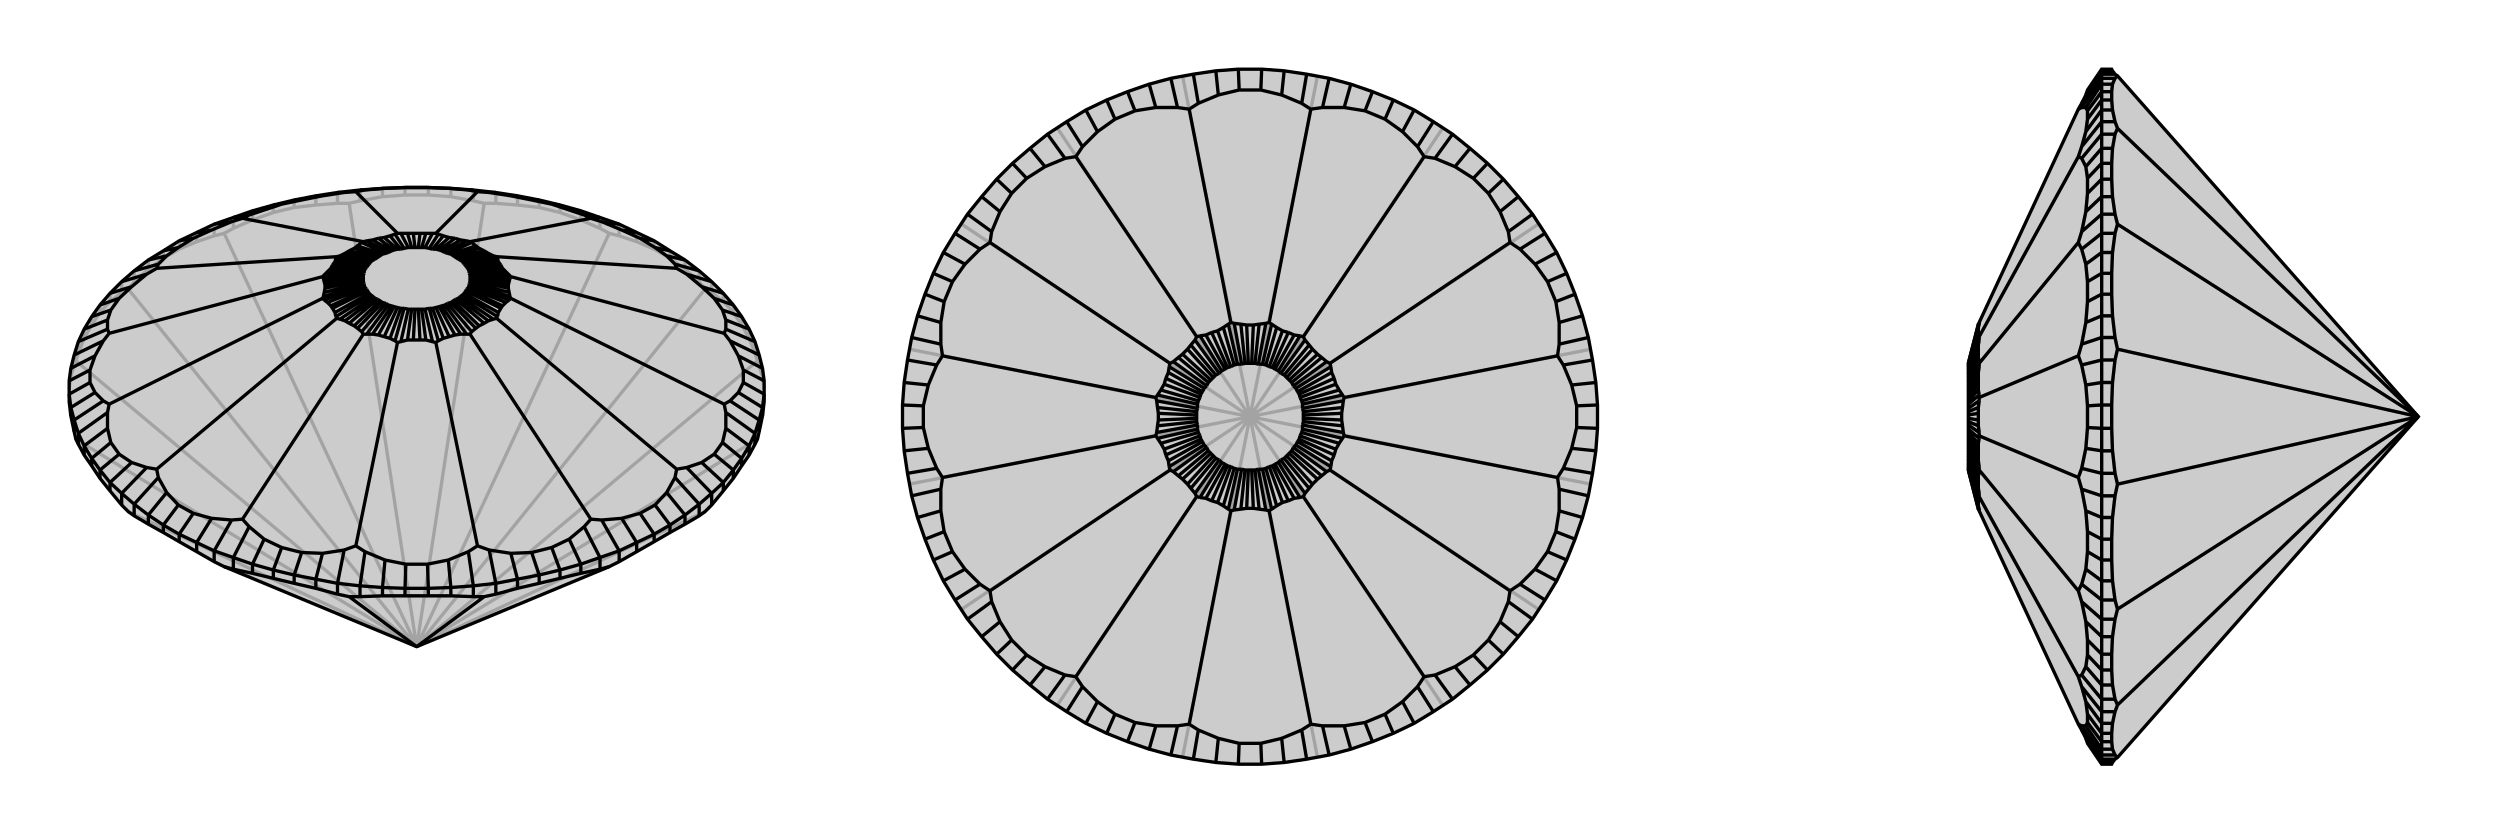
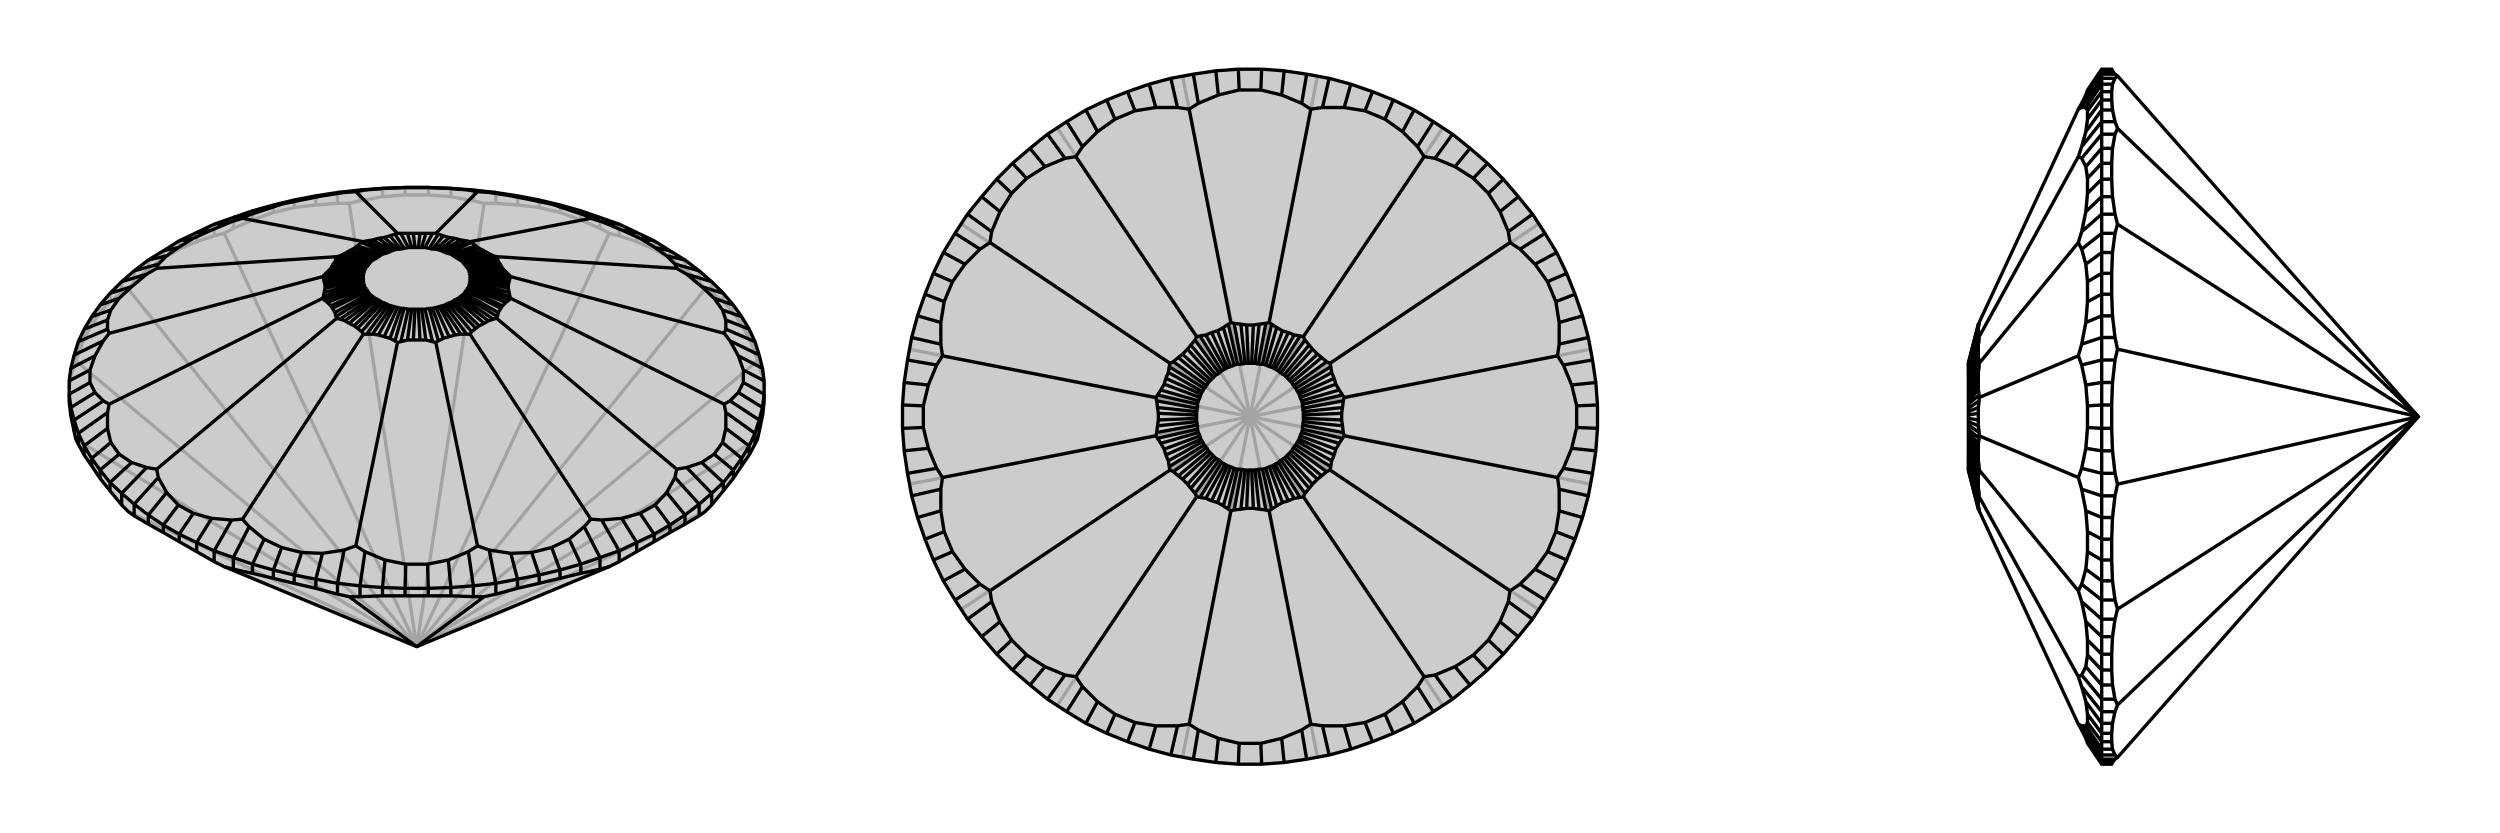
<svg xmlns="http://www.w3.org/2000/svg" viewBox="0 0 3000 1000">
  <g stroke="currentColor" stroke-width="4" fill="none" transform="translate(0 -53)">
    <path fill="currentColor" stroke="none" fill-opacity=".2" d="M731,733L743,727L764,715L785,703L804,692L822,682L839,672L846,667L854,659L868,642L880,627L890,612L899,599L906,586L909,580L911,571L915,552L917,535L917,526L917,510L915,495L911,479L906,463L899,448L890,433L880,419L868,405L854,391L839,378L822,365L804,354L785,342L764,332L743,322L720,314L697,306L672,299L647,293L621,288L595,284L568,281L541,279L514,278L486,278L459,279L432,281L405,284L379,288L353,293L328,299L303,306L280,314L257,322L236,332L215,342L196,354L178,365L161,378L146,391L132,405L120,419L110,433L101,448L94,463L89,479L85,495L83,510L83,526L83,535L85,552L89,571L91,580L94,586L101,599L110,612L120,627L132,642L146,659L154,667L161,672L178,682L196,692L215,703L236,715L257,727L269,733L500,829z" />
    <path stroke-opacity=".2" d="M500,829L154,667M500,829L91,580M500,829L91,486M500,829L154,400M500,829L269,333M500,829L419,297M500,829L581,297M500,829L731,333M500,829L846,400M500,829L909,486M500,829L909,580M500,829L846,667M83,520L85,505M85,505L89,492M85,505L85,495M91,486L89,492M91,486L94,477M89,492L89,479M94,477L101,459M94,477L94,463M101,459L110,443M101,459L101,448M110,443L120,428M110,443L110,433M120,428L132,415M120,428L120,419M132,415L146,404M132,415L132,405M154,400L146,404M154,400L161,391M146,404L146,391M161,391L178,376M161,391L161,378M178,376L196,363M178,376L178,365M196,363L215,352M196,363L196,354M215,352L236,343M215,352L215,342M236,343L257,336M236,343L236,332M269,333L257,336M269,333L280,327M257,336L257,322M280,327L303,317M280,327L280,314M303,317L328,308M303,317L303,306M328,308L353,302M328,308L328,299M353,302L379,299M353,302L353,293M379,299L405,297M379,299L379,288M419,297L405,297M419,297L432,294M405,297L405,284M432,294L459,289M432,294L432,281M459,289L486,287M459,289L459,279M486,287L514,287M486,287L486,278M514,287L541,289M514,287L514,278M541,289L568,294M541,289L541,279M581,297L568,294M581,297L595,297M568,294L568,281M595,297L621,299M595,297L595,284M621,299L647,302M621,299L621,288M647,302L672,308M647,302L647,293M672,308L697,317M672,308L672,299M697,317L720,327M697,317L697,306M731,333L720,327M731,333L743,336M720,327L720,314M743,336L764,343M743,336L743,322M764,343L785,352M764,343L764,332M785,352L804,363M785,352L785,342M804,363L822,376M804,363L804,354M822,376L839,391M822,376L822,365M846,400L839,391M846,400L854,404M839,391L839,378M854,404L868,415M854,404L854,391M868,415L880,428M868,415L868,405M880,428L890,443M880,428L880,419M890,443L899,459M890,443L890,433M899,459L906,477M899,459L899,448M909,486L906,477M909,486L911,492M906,477L906,463M911,492L915,505M911,492L911,479M915,505L917,520M915,505L915,495" />
    <path d="M731,733L743,727L764,715L785,703L804,692L822,682L839,672L846,667L854,659L868,642L880,627L890,612L899,599L906,586L909,580L911,571L915,552L917,535L917,526L917,510L915,495L911,479L906,463L899,448L890,433L880,419L868,405L854,391L839,378L822,365L804,354L785,342L764,332L743,322L720,314L697,306L672,299L647,293L621,288L595,284L568,281L541,279L514,278L486,278L459,279L432,281L405,284L379,288L353,293L328,299L303,306L280,314L257,322L236,332L215,342L196,354L178,365L161,378L146,391L132,405L120,419L110,433L101,448L94,463L89,479L85,495L83,510L83,526L83,535L85,552L89,571L91,580L94,586L101,599L110,612L120,627L132,642L146,659L154,667L161,672L178,682L196,692L215,703L236,715L257,727L269,733L500,829z" />
    <path d="M500,829L581,769M500,829L419,769M196,692L196,683M178,682L178,671M161,672L161,658M146,659L146,645M132,642L132,632M120,627L120,617M110,612L110,603M101,599L101,588M94,586L94,573M89,571L89,557M85,552L85,542M915,552L915,542M911,571L911,557M906,586L906,573M899,599L899,588M890,612L890,603M880,627L880,617M868,642L868,632M854,659L854,645M839,672L839,658M822,682L822,671M804,692L804,683M785,703L785,694M764,715L764,704M731,733L720,736M743,727L743,714M720,736L697,741M720,736L720,722M697,741L672,747M697,741L697,730M672,747L647,753M672,747L672,737M647,753L621,759M647,753L647,743M621,759L595,766M621,759L621,748M581,769L595,766M581,769L568,769M595,766L595,753M568,769L541,768M568,769L568,756M541,768L514,768M541,768L541,758M514,768L486,768M514,768L514,759M486,768L459,768M486,768L486,759M459,768L432,769M459,768L459,758M419,769L432,769M419,769L405,766M432,769L432,756M405,766L379,759M405,766L405,753M379,759L353,753M379,759L379,748M353,753L328,747M353,753L353,743M328,747L303,741M328,747L328,737M303,741L280,736M303,741L303,730M269,733L280,736M280,736L280,722M257,727L257,714M215,703L215,694M236,715L236,704M196,683L215,694M215,694L236,704M215,694L232,669M236,704L257,714M236,704L254,675M257,714L280,722M257,714L278,677M303,730L280,722M280,722L299,685M303,730L328,737M303,730L317,700M353,743L328,737M328,737L338,710M353,743L379,748M353,743L362,716M405,753L379,748M379,748L387,717M405,753L432,756M405,753L413,713M459,758L432,756M432,756L438,715M459,758L486,759M459,758L462,725M486,759L514,759M486,759L487,730M514,759L541,758M514,759L513,730M568,756L541,758M541,758L538,725M568,756L595,753M568,756L562,715M621,748L595,753M595,753L587,713M621,748L647,743M621,748L613,717M672,737L647,743M647,743L638,716M672,737L697,730M672,737L662,710M720,722L697,730M697,730L683,700M720,722L743,714M720,722L701,685M743,714L764,704M743,714L722,677M764,704L785,694M764,704L746,675M804,683L785,694M785,694L768,669M804,683L822,671M804,683L786,659M822,671L839,658M822,671L800,644M839,658L854,645M839,658L810,626M868,632L854,645M854,645L824,614M868,632L880,617M868,632L842,608M890,603L880,617M880,617L857,598M890,603L899,588M890,603L867,584M906,573L899,588M899,588L871,567M906,573L911,557M906,573L871,548M915,542L911,557M911,557L876,534M915,542L917,526M915,542L886,524M917,526L892,512M917,510L892,497M915,495L886,480M911,479L876,462M906,463L871,448M899,448L871,437M890,433L867,425M880,419L857,411M868,405L842,397M854,391L824,382M839,378L810,370M822,365L800,360M804,354L786,350M785,342L768,339M764,332L746,329M743,322L722,319M720,314L701,311M697,306L683,305M672,299L662,298M647,293L638,293M621,288L613,288M595,284L587,284M568,281L562,281M541,279L538,279M514,278L513,278M486,278L487,278M459,279L462,279M432,281L438,281M405,284L413,284M379,288L387,288M353,293L362,293M328,299L338,298M303,306L317,305M280,314L299,311M257,322L278,319M236,332L254,329M215,342L232,339M196,354L214,350M178,365L200,360M161,378L190,370M146,391L176,382M132,405L158,397M120,419L143,411M110,433L133,425M101,448L129,437M94,463L129,448M89,479L124,462M85,495L114,480M83,510L108,497M83,526L85,542M83,526L108,512M89,557L85,542M85,542L114,524M89,557L94,573M89,557L124,534M101,588L94,573M94,573L129,548M101,588L110,603M101,588L129,567M120,617L110,603M110,603L133,584M120,617L132,632M120,617L143,598M146,645L132,632M132,632L158,608M146,645L161,658M146,645L176,614M161,658L178,671M161,658L190,626M196,683L178,671M196,683L214,659M178,671L200,644M232,669L214,659M232,669L254,675M254,675L278,677M278,677L291,676M190,626L188,616M190,626L200,644M214,659L200,644M299,685L291,676M299,685L317,700M317,700L338,710M338,710L362,716M362,716L387,717M387,717L413,713M413,713L427,708M291,676L436,454M438,715L427,708M438,715L462,725M462,725L487,730M487,730L513,730M513,730L538,725M538,725L562,715M562,715L573,708M427,708L477,464M587,713L573,708M587,713L613,717M613,717L638,716M638,716L662,710M662,710L683,700M683,700L701,685M701,685L709,676M573,708L523,464M722,677L709,676M722,677L746,675M746,675L768,669M768,669L786,659M786,659L800,644M800,644L810,626M810,626L812,616M709,676L564,454M824,614L812,616M824,614L842,608M842,608L857,598M857,598L867,584M867,584L871,567M871,567L871,548M871,548L869,538M812,616L596,435M876,534L869,538M876,534L886,524M886,524L892,512M892,512L892,497M892,497L886,480M886,480L876,462M876,462L869,453M869,538L613,411M871,448L869,453M871,448L871,437M871,437L867,425M867,425L857,411M857,411L842,397M842,397L824,382M824,382L812,375M869,453L613,385M810,370L812,375M810,370L800,360M800,360L786,350M786,350L768,339M768,339L746,329M746,329L722,319M722,319L709,315M812,375L596,361M701,311L709,315M701,311L683,305M683,305L662,298M662,298L638,293M638,293L613,288M613,288L587,284M587,284L573,283M709,315L564,343M562,281L573,283M562,281L538,279M538,279L513,278M513,278L487,278M487,278L462,279M462,279L438,281M438,281L427,283M573,283L523,333M413,284L427,283M413,284L387,288M387,288L362,293M362,293L338,298M338,298L317,305M317,305L299,311M299,311L291,315M427,283L477,333M278,319L291,315M278,319L254,329M254,329L232,339M232,339L214,350M214,350L200,360M200,360L190,370M190,370L188,375M291,315L436,343M176,382L188,375M176,382L158,397M158,397L143,411M143,411L133,425M133,425L129,437M129,437L129,448M129,448L131,453M188,375L404,361M124,462L131,453M124,462L114,480M114,480L108,497M108,497L108,512M108,512L114,524M114,524L124,534M124,534L131,538M131,453L387,385M129,548L131,538M129,548L129,567M129,567L133,584M133,584L143,598M143,598L158,608M158,608L176,614M176,614L188,616M188,616L404,435M131,538L387,411M425,444L419,441M425,444L429,447M425,444L456,414M429,447L434,451M429,447L459,416M436,454L434,451M436,454L440,454M434,451L463,417M440,454L447,454M440,454L466,419M447,454L454,455M447,454L470,420M454,455L461,457M454,455L473,421M461,457L468,459M461,457L477,422M468,459L474,462M468,459L481,423M477,464L474,462M477,464L481,463M474,462L485,423M481,463L489,461M481,463L490,424M489,461L496,461M489,461L494,424M496,461L504,461M496,461L498,424M504,461L511,461M504,461L502,424M511,461L519,463M511,461L506,424M523,464L519,463M523,464L526,462M519,463L510,424M526,462L532,459M526,462L515,423M532,459L539,457M532,459L519,423M539,457L546,455M539,457L523,422M546,455L553,454M546,455L527,421M553,454L560,454M553,454L530,420M564,454L560,454M564,454L566,451M560,454L534,419M566,451L571,447M566,451L537,417M571,447L575,444M571,447L541,416M575,444L581,441M575,444L544,414M581,441L586,438M581,441L547,412M586,438L592,436M586,438L550,411M596,435L592,436M596,435L597,433M592,436L552,409M597,433L598,428M597,433L555,407M598,428L601,423M598,428L557,405M601,423L603,420M601,423L559,402M603,420L607,416M603,420L560,400M607,416L611,413M607,416L562,398M613,411L611,413M613,411L612,409M611,413L563,395M612,409L611,404M612,409L563,393M611,404L610,399M611,404L564,391M610,399L610,395M610,399L564,388M610,395L611,391M610,395L564,386M611,391L612,387M611,391L564,383M613,385L612,387M613,385L611,383M612,387L563,381M611,383L607,379M611,383L563,379M607,379L603,375M607,379L562,376M603,375L601,371M603,375L560,374M601,371L598,367M601,371L559,372M598,367L597,363M598,367L557,370M596,361L597,363M596,361L592,360M597,363L555,367M592,360L586,357M592,360L552,365M586,357L581,354M586,357L550,364M581,354L575,351M581,354L547,362M575,351L571,348M575,351L544,360M571,348L566,344M571,348L541,358M564,343L566,344M564,343L560,342M566,344L537,357M560,342L553,341M560,342L534,356M553,341L546,339M553,341L530,354M546,339L539,338M546,339L527,353M539,338L532,336M539,338L523,352M532,336L526,334M532,336L519,352M523,333L526,334M523,333L519,333M526,334L515,351M519,333L511,333M519,333L510,350M511,333L504,333M511,333L506,350M504,333L496,333M504,333L502,350M496,333L489,333M496,333L498,350M489,333L481,333M489,333L494,350M477,333L481,333M477,333L474,334M481,333L490,350M474,334L468,336M474,334L485,351M468,336L461,338M468,336L481,352M461,338L454,339M461,338L477,352M454,339L447,341M454,339L473,353M447,341L440,342M447,341L470,354M436,343L440,342M436,343L434,344M440,342L466,356M434,344L429,348M434,344L463,357M429,348L425,351M429,348L459,358M425,351L419,354M425,351L456,360M419,354L414,357M419,354L453,362M414,357L408,360M414,357L450,364M404,361L408,360M404,361L403,363M408,360L448,365M403,363L402,367M403,363L445,367M402,367L399,371M402,367L443,370M399,371L397,375M399,371L441,372M397,375L393,379M397,375L440,374M393,379L389,383M393,379L438,376M387,385L389,383M387,385L388,387M389,383L437,379M388,387L389,391M388,387L437,381M389,391L390,395M389,391L436,383M390,395L390,399M390,395L436,386M390,399L389,404M390,399L436,388M389,404L388,409M389,404L436,391M387,411L388,409M387,411L389,413M388,409L437,393M389,413L393,416M389,413L437,395M393,416L397,420M393,416L438,398M397,420L399,423M397,420L440,400M399,423L402,428M399,423L441,402M402,428L403,433M402,428L443,405M404,435L408,436M404,435L403,433M403,433L445,407M408,436L414,438M408,436L448,409M419,441L414,438M419,441L453,412M414,438L450,411M456,414L453,412M456,414L459,416M459,416L463,417M463,417L466,419M466,419L470,420M470,420L473,421M473,421L477,422M477,422L481,423M481,423L485,423M485,423L490,424M490,424L494,424M494,424L498,424M498,424L502,424M502,424L506,424M506,424L510,424M510,424L515,423M515,423L519,423M519,423L523,422M523,422L527,421M527,421L530,420M530,420L534,419M534,419L537,417M537,417L541,416M541,416L544,414M544,414L547,412M547,412L550,411M550,411L552,409M552,409L555,407M555,407L557,405M557,405L559,402M559,402L560,400M560,400L562,398M562,398L563,395M563,395L563,393M563,393L564,391M564,391L564,388M564,388L564,386M564,386L564,383M564,383L563,381M563,381L563,379M563,379L562,376M562,376L560,374M560,374L559,372M559,372L557,370M557,370L555,367M555,367L552,365M552,365L550,364M550,364L547,362M547,362L544,360M544,360L541,358M541,358L537,357M537,357L534,356M534,356L530,354M530,354L527,353M527,353L523,352M523,352L519,352M519,352L515,351M515,351L510,350M510,350L506,350M506,350L502,350M502,350L498,350M498,350L494,350M494,350L490,350M490,350L485,351M485,351L481,352M481,352L477,352M477,352L473,353M473,353L470,354M470,354L466,356M466,356L463,357M463,357L459,358M459,358L456,360M456,360L453,362M453,362L450,364M450,364L448,365M448,365L445,367M445,367L443,370M443,370L441,372M441,372L440,374M440,374L438,376M438,376L437,379M437,379L437,381M437,381L436,383M436,383L436,386M436,386L436,388M436,388L436,391M436,391L437,393M437,393L437,395M437,395L438,398M438,398L440,400M440,400L441,402M441,402L443,405M443,405L445,407M445,407L448,409M448,409L450,411M453,412L450,411" />
  </g>
  <g stroke="currentColor" stroke-width="4" fill="none" transform="translate(1000 0)">
    <path fill="currentColor" stroke="none" fill-opacity=".2" d="M514,917L541,915L568,911L595,906L621,899L647,890L672,880L697,868L720,854L743,839L764,822L785,804L804,785L822,764L839,743L854,720L868,697L880,672L890,647L899,621L906,595L911,568L915,541L917,514L917,486L915,459L911,432L906,405L899,379L890,353L880,328L868,303L854,280L839,257L822,236L804,215L785,196L764,178L743,161L720,146L697,132L672,120L647,110L621,101L595,94L568,89L541,85L514,83L486,83L459,85L432,89L405,94L379,101L353,110L328,120L303,132L280,146L257,161L236,178L215,196L196,215L178,236L161,257L146,280L132,303L120,328L110,353L101,379L94,405L89,432L85,459L83,486L83,514L85,541L89,568L94,595L101,621L110,647L120,672L132,697L146,720L161,743L178,764L196,785L215,804L236,822L257,839L280,854L303,868L328,880L353,890L379,899L405,906L432,911L459,915L486,917z" />
    <path stroke-opacity=".2" d="M500,500L419,909M500,500L269,846M500,500L154,731M500,500L91,581M500,500L91,419M500,500L154,269M500,500L269,154M500,500L419,91M500,500L581,91M500,500L731,154M500,500L846,269M500,500L909,419M500,500L909,581M500,500L846,731M500,500L581,909M500,500L731,846" />
    <path d="M514,917L541,915L568,911L595,906L621,899L647,890L672,880L697,868L720,854L743,839L764,822L785,804L804,785L822,764L839,743L854,720L868,697L880,672L890,647L899,621L906,595L911,568L915,541L917,514L917,486L915,459L911,432L906,405L899,379L890,353L880,328L868,303L854,280L839,257L822,236L804,215L785,196L764,178L743,161L720,146L697,132L672,120L647,110L621,101L595,94L568,89L541,85L514,83L486,83L459,85L432,89L405,94L379,101L353,110L328,120L303,132L280,146L257,161L236,178L215,196L196,215L178,236L161,257L146,280L132,303L120,328L110,353L101,379L94,405L89,432L85,459L83,486L83,514L85,541L89,568L94,595L101,621L110,647L120,672L132,697L146,720L161,743L178,764L196,785L215,804L236,822L257,839L280,854L303,868L328,880L353,890L379,899L405,906L432,911L459,915L486,917z" />
    <path d="M514,917L513,892M541,915L538,886M568,911L562,876M595,906L587,871M621,899L613,871M647,890L638,867M672,880L662,857M697,868L683,842M720,854L701,824M743,839L722,810M764,822L746,800M785,804L768,786M804,785L786,768M822,764L800,746M839,743L810,722M854,720L824,701M868,697L842,683M880,672L857,662M890,647L867,638M899,621L871,613M906,595L871,587M911,568L876,562M915,541L886,538M917,514L892,513M917,486L892,487M915,459L886,462M911,432L876,438M906,405L871,413M899,379L871,387M890,353L867,362M880,328L857,338M868,303L842,317M854,280L824,299M839,257L810,278M822,236L800,254M804,215L786,232M785,196L768,214M764,178L746,200M743,161L722,190M720,146L701,176M697,132L683,158M672,120L662,143M647,110L638,133M621,101L613,129M595,94L587,129M568,89L562,124M541,85L538,114M514,83L513,108M486,83L487,108M459,85L462,114M432,89L438,124M405,94L413,129M379,101L387,129M353,110L362,133M328,120L338,143M303,132L317,158M280,146L299,176M257,161L278,190M236,178L254,200M215,196L232,214M196,215L214,232M178,236L200,254M161,257L190,278M146,280L176,299M132,303L158,317M120,328L143,338M110,353L133,362M101,379L129,387M94,405L129,413M89,432L124,438M85,459L114,462M83,486L108,487M83,514L108,513M85,541L114,538M89,568L124,562M94,595L129,587M101,621L129,613M110,647L133,638M120,672L143,662M132,697L158,683M146,720L176,701M161,743L190,722M178,764L200,746M196,785L214,768M215,804L232,786M236,822L254,800M257,839L278,810M280,854L299,824M303,868L317,842M328,880L338,857M353,890L362,867M379,899L387,871M405,906L413,871M432,911L438,876M486,917L487,892M459,915L462,886M513,892L487,892M513,892L538,886M538,886L562,876M562,876L573,869M438,876L427,869M438,876L462,886M487,892L462,886M587,871L573,869M587,871L613,871M613,871L638,867M638,867L662,857M662,857L683,842M683,842L701,824M701,824L709,812M573,869L523,613M722,810L709,812M722,810L746,800M746,800L768,786M768,786L786,768M786,768L800,746M800,746L810,722M810,722L812,709M709,812L564,596M824,701L812,709M824,701L842,683M842,683L857,662M857,662L867,638M867,638L871,613M871,613L871,587M871,587L869,573M812,709L596,564M876,562L869,573M876,562L886,538M886,538L892,513M892,513L892,487M892,487L886,462M886,462L876,438M876,438L869,427M869,573L613,523M871,413L869,427M871,413L871,387M871,387L867,362M867,362L857,338M857,338L842,317M842,317L824,299M824,299L812,291M869,427L613,477M810,278L812,291M810,278L800,254M800,254L786,232M786,232L768,214M768,214L746,200M746,200L722,190M722,190L709,188M812,291L596,436M701,176L709,188M701,176L683,158M683,158L662,143M662,143L638,133M638,133L613,129M613,129L587,129M587,129L573,131M709,188L564,404M562,124L573,131M562,124L538,114M538,114L513,108M513,108L487,108M487,108L462,114M462,114L438,124M438,124L427,131M573,131L523,387M413,129L427,131M413,129L387,129M387,129L362,133M362,133L338,143M338,143L317,158M317,158L299,176M299,176L291,188M427,131L477,387M278,190L291,188M278,190L254,200M254,200L232,214M232,214L214,232M214,232L200,254M200,254L190,278M190,278L188,291M291,188L436,404M176,299L188,291M176,299L158,317M158,317L143,338M143,338L133,362M133,362L129,387M129,387L129,413M129,413L131,427M188,291L404,436M124,438L131,427M124,438L114,462M114,462L108,487M108,487L108,513M108,513L114,538M114,538L124,562M124,562L131,573M131,427L387,477M129,587L131,573M129,587L129,613M129,613L133,638M133,638L143,662M143,662L158,683M158,683L176,701M176,701L188,709M131,573L387,523M190,722L188,709M190,722L200,746M200,746L214,768M214,768L232,786M232,786L254,800M254,800L278,810M278,810L291,812M188,709L404,564M299,824L291,812M299,824L317,842M317,842L338,857M338,857L362,867M362,867L387,871M387,871L413,871M413,871L427,869M427,869L477,613M291,812L436,596M504,610L496,610M504,610L511,611M504,610L502,564M511,611L519,612M511,611L506,564M523,613L519,612M523,613L526,611M519,612L510,563M526,611L532,607M526,611L515,563M532,607L539,603M532,607L519,562M539,603L546,601M539,603L523,560M546,601L553,598M546,601L527,559M553,598L560,597M553,598L530,557M564,596L560,597M564,596L566,592M560,597L534,555M566,592L571,586M566,592L537,552M571,586L575,581M571,586L541,550M575,581L581,575M575,581L544,547M581,575L586,571M581,575L547,544M586,571L592,566M586,571L550,541M596,564L592,566M596,564L597,560M592,566L552,537M597,560L598,553M597,560L555,534M598,553L601,546M598,553L557,530M601,546L603,539M601,546L559,527M603,539L607,532M603,539L560,523M607,532L611,526M607,532L562,519M613,523L611,526M613,523L612,519M611,526L563,515M612,519L611,511M612,519L563,510M611,511L610,504M611,511L564,506M610,504L610,496M610,504L564,502M610,496L611,489M610,496L564,498M611,489L612,481M611,489L564,494M613,477L612,481M613,477L611,474M612,481L563,490M611,474L607,468M611,474L563,485M607,468L603,461M607,468L562,481M603,461L601,454M603,461L560,477M601,454L598,447M601,454L559,473M598,447L597,440M598,447L557,470M596,436L597,440M596,436L592,434M597,440L555,466M592,434L586,429M592,434L552,463M586,429L581,425M586,429L550,459M581,425L575,419M581,425L547,456M575,419L571,414M575,419L544,453M571,414L566,408M571,414L541,450M564,404L566,408M564,404L560,403M566,408L537,448M560,403L553,402M560,403L534,445M553,402L546,399M553,402L530,443M546,399L539,397M546,399L527,441M539,397L532,393M539,397L523,440M532,393L526,389M532,393L519,438M523,387L526,389M523,387L519,388M526,389L515,437M519,388L511,389M519,388L510,437M511,389L504,390M511,389L506,436M504,390L496,390M504,390L502,436M496,390L489,389M496,390L498,436M489,389L481,388M489,389L494,436M477,387L481,388M477,387L474,389M481,388L490,437M474,389L468,393M474,389L485,437M468,393L461,397M468,393L481,438M461,397L454,399M461,397L477,440M454,399L447,402M454,399L473,441M447,402L440,403M447,402L470,443M436,404L440,403M436,404L434,408M440,403L466,445M434,408L429,414M434,408L463,448M429,414L425,419M429,414L459,450M425,419L419,425M425,419L456,453M419,425L414,429M419,425L453,456M414,429L408,434M414,429L450,459M404,436L408,434M404,436L403,440M408,434L448,463M403,440L402,447M403,440L445,466M402,447L399,454M402,447L443,470M399,454L397,461M399,454L441,473M397,461L393,468M397,461L440,477M393,468L389,474M393,468L438,481M387,477L389,474M387,477L388,481M389,474L437,485M388,481L389,489M388,481L437,490M389,489L390,496M389,489L436,494M390,496L390,504M390,496L436,498M390,504L389,511M390,504L436,502M389,511L388,519M389,511L436,506M387,523L388,519M387,523L389,526M388,519L437,510M389,526L393,532M389,526L437,515M393,532L397,539M393,532L438,519M397,539L399,546M397,539L440,523M399,546L402,553M399,546L441,527M402,553L403,560M402,553L443,530M404,564L403,560M404,564L408,566M403,560L445,534M408,566L414,571M408,566L448,537M414,571L419,575M414,571L450,541M419,575L425,581M419,575L453,544M425,581L429,586M425,581L456,547M429,586L434,592M429,586L459,550M436,596L434,592M436,596L440,597M434,592L463,552M440,597L447,598M440,597L466,555M447,598L454,601M447,598L470,557M454,601L461,603M454,601L473,559M461,603L468,607M461,603L477,560M468,607L474,611M468,607L481,562M477,613L481,612M477,613L474,611M474,611L485,563M481,612L489,611M481,612L490,563M496,610L489,611M496,610L498,564M489,611L494,564M502,564L498,564M502,564L506,564M506,564L510,563M510,563L515,563M515,563L519,562M519,562L523,560M523,560L527,559M527,559L530,557M530,557L534,555M534,555L537,552M537,552L541,550M541,550L544,547M544,547L547,544M547,544L550,541M550,541L552,537M552,537L555,534M555,534L557,530M557,530L559,527M559,527L560,523M560,523L562,519M562,519L563,515M563,515L563,510M563,510L564,506M564,506L564,502M564,502L564,498M564,498L564,494M564,494L563,490M563,490L563,485M563,485L562,481M562,481L560,477M560,477L559,473M559,473L557,470M557,470L555,466M555,466L552,463M552,463L550,459M550,459L547,456M547,456L544,453M544,453L541,450M541,450L537,448M537,448L534,445M534,445L530,443M530,443L527,441M527,441L523,440M523,440L519,438M519,438L515,437M515,437L510,437M510,437L506,436M506,436L502,436M502,436L498,436M498,436L494,436M494,436L490,437M490,437L485,437M485,437L481,438M481,438L477,440M477,440L473,441M473,441L470,443M470,443L466,445M466,445L463,448M463,448L459,450M459,450L456,453M456,453L453,456M453,456L450,459M450,459L448,463M448,463L445,466M445,466L443,470M443,470L441,473M441,473L440,477M440,477L438,481M438,481L437,485M437,485L437,490M437,490L436,494M436,494L436,498M436,498L436,502M436,502L436,506M436,506L437,510M437,510L437,515M437,515L438,519M438,519L440,523M440,523L441,527M441,527L443,530M443,530L445,534M445,534L448,537M448,537L450,541M450,541L453,544M453,544L456,547M456,547L459,550M459,550L463,552M463,552L466,555M466,555L470,557M470,557L473,559M473,559L477,560M477,560L481,562M481,562L485,563M485,563L490,563M490,563L494,564M498,564L494,564" />
  </g>
  <g stroke="currentColor" stroke-width="4" fill="none" transform="translate(2000 0)">
-     <path fill="currentColor" stroke="none" fill-opacity=".2" d="M541,91L538,89L535,85L534,83L522,83L505,108L503,114L498,124L494,131L375,387L375,388L374,389L374,390L362,436L362,436L362,437L362,437L362,438L362,440L362,441L362,443L362,445L362,448L362,450L362,453L362,456L362,459L362,463L362,466L362,470L362,473L362,477L362,481L362,485L362,490L362,494L362,498L362,502L362,506L362,510L362,515L362,519L362,523L362,527L362,530L362,534L362,537L362,541L362,544L362,547L362,550L362,552L362,555L362,557L362,559L362,560L362,562L362,563L362,563L362,564L362,564L374,610L374,611L375,612L375,613L494,869L498,876L503,886L505,892L522,917L534,917L535,915L538,911L541,909L902,500z" />
    <path stroke-opacity=".2" d="M902,500L541,846M902,500L541,731M902,500L541,581M902,500L541,419M902,500L541,269M902,500L541,154M535,915L522,915M541,909L538,906M538,911L522,911M538,906L535,899M538,906L522,906M535,899L534,890M535,899L522,899M534,890L534,880M534,890L522,890M534,880L535,868M534,880L522,880M535,868L538,854M535,868L522,868M541,846L538,854M541,846L538,839M538,854L522,854M538,839L535,822M538,839L522,839M535,822L534,804M535,822L522,822M534,804L534,785M534,804L522,804M534,785L535,764M534,785L522,785M535,764L538,743M535,764L522,764M541,731L538,743M541,731L538,720M538,743L522,743M538,720L535,697M538,720L522,720M535,697L534,672M535,697L522,697M534,672L534,647M534,672L522,672M534,647L535,621M534,647L522,647M535,621L538,595M535,621L522,621M541,581L538,595M541,581L538,568M538,595L522,595M538,568L535,541M538,568L522,568M535,541L534,514M535,541L522,541M534,514L534,486M534,514L522,514M534,486L535,459M534,486L522,486M535,459L538,432M535,459L522,459M541,419L538,432M541,419L538,405M538,432L522,432M538,405L535,379M538,405L522,405M535,379L534,353M535,379L522,379M534,353L534,328M534,353L522,353M534,328L535,303M534,328L522,328M535,303L538,280M535,303L522,303M541,269L538,280M541,269L538,257M538,280L522,280M538,257L535,236M538,257L522,257M535,236L534,215M535,236L522,236M534,215L534,196M534,215L522,215M534,196L535,178M534,196L522,196M535,178L538,161M535,178L522,178M541,154L538,161M541,154L538,146M538,161L522,161M538,146L535,132M538,146L522,146M535,132L534,120M535,132L522,132M534,120L534,110M534,120L522,120M534,110L535,101M534,110L522,110M535,101L538,94M535,101L522,101M541,91L538,94M538,94L522,94M538,89L522,89M535,85L522,85M522,83L522,85M522,85L522,89M522,85L503,114M522,89L522,94M522,89L498,124M522,101L522,94M522,94L498,129M522,101L522,110M522,101L503,129M522,120L522,110M522,110L505,133M522,120L522,132M522,120L505,143M522,146L522,132M522,132L503,158M522,146L522,161M522,146L498,176M522,178L522,161M522,161L498,190M522,178L522,196M522,178L503,200M522,196L522,215M522,196L505,214M522,215L522,236M522,215L505,232M522,257L522,236M522,236L503,254M522,257L522,280M522,257L498,278M522,303L522,280M522,280L498,299M522,303L522,328M522,303L503,317M522,353L522,328M522,328L505,338M522,353L522,379M522,353L505,362M522,405L522,379M522,379L503,387M522,405L522,432M522,405L498,413M522,432L522,459M522,432L498,438M522,459L522,486M522,459L503,462M522,514L522,486M522,486L505,487M522,514L522,541M522,514L505,513M522,541L522,568M522,541L503,538M522,568L522,595M522,568L498,562M522,621L522,595M522,595L498,587M522,621L522,647M522,621L503,613M522,672L522,647M522,647L505,638M522,672L522,697M522,672L505,662M522,720L522,697M522,697L503,683M522,720L522,743M522,720L498,701M522,764L522,743M522,743L498,722M522,764L522,785M522,764L503,746M522,785L522,804M522,785L505,768M522,804L522,822M522,804L505,786M522,839L522,822M522,822L503,800M522,839L522,854M522,839L498,810M522,868L522,854M522,854L498,824M522,868L522,880M522,868L503,842M522,890L522,880M522,880L505,857M522,890L522,899M522,890L505,867M522,906L522,899M522,899L503,871M522,906L522,911M522,906L498,871M522,911L522,915M522,911L498,876M522,917L522,915M522,915L503,886M498,129L494,131M498,129L503,129M503,129L505,133M505,133L505,143M505,143L503,158M503,158L498,176M498,176L494,188M498,190L494,188M498,190L503,200M503,200L505,214M505,214L505,232M505,232L503,254M503,254L498,278M498,278L494,291M494,188L375,404M498,299L494,291M498,299L503,317M503,317L505,338M505,338L505,362M505,362L503,387M503,387L498,413M498,413L494,427M494,291L375,436M498,438L494,427M498,438L503,462M503,462L505,487M505,487L505,513M505,513L503,538M503,538L498,562M498,562L494,573M494,427L375,477M498,587L494,573M498,587L503,613M503,613L505,638M505,638L505,662M505,662L503,683M503,683L498,701M498,701L494,709M494,573L375,523M498,722L494,709M498,722L503,746M503,746L505,768M505,768L505,786M505,786L503,800M503,800L498,810M498,810L494,812M494,709L375,564M498,824L494,812M498,824L503,842M503,842L505,857M505,857L505,867M505,867L503,871M503,871L498,871M498,871L494,869M494,812L375,596M374,389L362,436M375,387L375,389M375,388L362,437M375,389L374,393M375,389L362,437M374,393L374,397M374,393L362,438M374,397L374,399M374,397L362,440M374,399L374,402M374,399L362,441M374,402L375,403M374,402L362,443M375,404L375,403M375,404L375,408M375,403L362,445M375,408L374,414M375,408L362,448M374,414L374,419M374,414L362,450M374,419L374,425M374,419L362,453M374,425L374,429M374,425L362,456M374,429L375,434M374,429L362,459M375,436L375,434M375,436L375,440M375,434L362,463M375,440L374,447M375,440L362,466M374,447L374,454M374,447L362,470M374,454L374,461M374,454L362,473M374,461L374,468M374,461L362,477M374,468L375,474M374,468L362,481M375,477L375,474M375,477L375,481M375,474L362,485M375,481L374,489M375,481L362,490M374,489L374,496M374,489L362,494M374,496L374,504M374,496L362,498M374,504L374,511M374,504L362,502M374,511L375,519M374,511L362,506M375,523L375,519M375,523L375,526M375,519L362,510M375,526L374,532M375,526L362,515M374,532L374,539M374,532L362,519M374,539L374,546M374,539L362,523M374,546L374,553M374,546L362,527M374,553L375,560M374,553L362,530M375,564L375,560M375,564L375,566M375,560L362,534M375,566L374,571M375,566L362,537M374,571L374,575M374,571L362,541M374,575L374,581M374,575L362,544M374,581L374,586M374,581L362,547M374,586L375,592M374,586L362,550M375,596L375,592M375,596L375,597M375,592L362,552M375,597L374,598M375,597L362,555M374,598L374,601M374,598L362,557M374,601L374,603M374,601L362,559M374,603L374,607M374,603L362,560M374,607L375,611M374,607L362,562M375,613L375,611M375,611L362,563M375,612L362,563M374,611L362,564" />
    <path d="M541,91L538,89L535,85L534,83L522,83L505,108L503,114L498,124L494,131L375,387L375,388L374,389L374,390L362,436L362,436L362,437L362,437L362,438L362,440L362,441L362,443L362,445L362,448L362,450L362,453L362,456L362,459L362,463L362,466L362,470L362,473L362,477L362,481L362,485L362,490L362,494L362,498L362,502L362,506L362,510L362,515L362,519L362,523L362,527L362,530L362,534L362,537L362,541L362,544L362,547L362,550L362,552L362,555L362,557L362,559L362,560L362,562L362,563L362,563L362,564L362,564L374,610L374,611L375,612L375,613L494,869L498,876L503,886L505,892L522,917L534,917L535,915L538,911L541,909L902,500z" />
    <path d="M902,500L541,154M902,500L541,269M902,500L541,419M902,500L541,581M902,500L541,731M902,500L541,846M535,85L522,85M541,91L538,94M538,89L522,89M538,94L535,101M538,94L522,94M535,101L534,110M535,101L522,101M534,110L534,120M534,110L522,110M534,120L535,132M534,120L522,120M535,132L538,146M535,132L522,132M541,154L538,146M541,154L538,161M538,146L522,146M538,161L535,178M538,161L522,161M535,178L534,196M535,178L522,178M534,196L534,215M534,196L522,196M534,215L535,236M534,215L522,215M535,236L538,257M535,236L522,236M541,269L538,257M541,269L538,280M538,257L522,257M538,280L535,303M538,280L522,280M535,303L534,328M535,303L522,303M534,328L534,353M534,328L522,328M534,353L535,379M534,353L522,353M535,379L538,405M535,379L522,379M541,419L538,405M541,419L538,432M538,405L522,405M538,432L535,459M538,432L522,432M535,459L534,486M535,459L522,459M534,486L534,514M534,486L522,486M534,514L535,541M534,514L522,514M535,541L538,568M535,541L522,541M541,581L538,568M541,581L538,595M538,568L522,568M538,595L535,621M538,595L522,595M535,621L534,647M535,621L522,621M534,647L534,672M534,647L522,647M534,672L535,697M534,672L522,672M535,697L538,720M535,697L522,697M541,731L538,720M541,731L538,743M538,720L522,720M538,743L535,764M538,743L522,743M535,764L534,785M535,764L522,764M534,785L534,804M534,785L522,785M534,804L535,822M534,804L522,804M535,822L538,839M535,822L522,822M541,846L538,839M541,846L538,854M538,839L522,839M538,854L535,868M538,854L522,854M535,868L534,880M535,868L522,868M534,880L534,890M534,880L522,880M534,890L535,899M534,890L522,890M535,899L538,906M535,899L522,899M541,909L538,906M538,906L522,906M538,911L522,911M535,915L522,915M522,917L522,915M522,915L522,911M522,915L503,886M522,911L522,906M522,911L498,876M522,899L522,906M522,906L498,871M522,899L522,890M522,899L503,871M522,880L522,890M522,890L505,867M522,880L522,868M522,880L505,857M522,854L522,868M522,868L503,842M522,854L522,839M522,854L498,824M522,822L522,839M522,839L498,810M522,822L522,804M522,822L503,800M522,804L522,785M522,804L505,786M522,785L522,764M522,785L505,768M522,743L522,764M522,764L503,746M522,743L522,720M522,743L498,722M522,697L522,720M522,720L498,701M522,697L522,672M522,697L503,683M522,647L522,672M522,672L505,662M522,647L522,621M522,647L505,638M522,595L522,621M522,621L503,613M522,595L522,568M522,595L498,587M522,568L522,541M522,568L498,562M522,541L522,514M522,541L503,538M522,486L522,514M522,514L505,513M522,486L522,459M522,486L505,487M522,459L522,432M522,459L503,462M522,432L522,405M522,432L498,438M522,379L522,405M522,405L498,413M522,379L522,353M522,379L503,387M522,328L522,353M522,353L505,362M522,328L522,303M522,328L505,338M522,280L522,303M522,303L503,317M522,280L522,257M522,280L498,299M522,236L522,257M522,257L498,278M522,236L522,215M522,236L503,254M522,215L522,196M522,215L505,232M522,196L522,178M522,196L505,214M522,161L522,178M522,178L503,200M522,161L522,146M522,161L498,190M522,132L522,146M522,146L498,176M522,132L522,120M522,132L503,158M522,110L522,120M522,120L505,143M522,110L522,101M522,110L505,133M522,94L522,101M522,101L503,129M522,94L522,89M522,94L498,129M522,89L522,85M522,89L498,124M522,85L522,83M522,85L503,114M498,871L494,869M498,871L503,871M503,871L505,867M505,867L505,857M505,857L503,842M503,842L498,824M498,824L494,812M498,810L494,812M498,810L503,800M503,800L505,786M505,786L505,768M505,768L503,746M503,746L498,722M498,722L494,709M494,812L375,596M498,701L494,709M498,701L503,683M503,683L505,662M505,662L505,638M505,638L503,613M503,613L498,587M498,587L494,573M494,709L375,564M498,562L494,573M498,562L503,538M503,538L505,513M505,513L505,487M505,487L503,462M503,462L498,438M498,438L494,427M494,573L375,523M498,413L494,427M498,413L503,387M503,387L505,362M505,362L505,338M505,338L503,317M503,317L498,299M498,299L494,291M494,427L375,477M498,278L494,291M498,278L503,254M503,254L505,232M505,232L505,214M505,214L503,200M503,200L498,190M498,190L494,188M494,291L375,436M498,176L494,188M498,176L503,158M503,158L505,143M505,143L505,133M505,133L503,129M503,129L498,129M498,129L494,131M494,188L375,404M374,611L362,564M375,613L375,611M375,612L362,563M375,611L374,607M375,611L362,563M374,607L374,603M374,607L362,562M374,603L374,601M374,603L362,560M374,601L374,598M374,601L362,559M374,598L375,597M374,598L362,557M375,596L375,597M375,596L375,592M375,597L362,555M375,592L374,586M375,592L362,552M374,586L374,581M374,586L362,550M374,581L374,575M374,581L362,547M374,575L374,571M374,575L362,544M374,571L375,566M374,571L362,541M375,564L375,566M375,564L375,560M375,566L362,537M375,560L374,553M375,560L362,534M374,553L374,546M374,553L362,530M374,546L374,539M374,546L362,527M374,539L374,532M374,539L362,523M374,532L375,526M374,532L362,519M375,523L375,526M375,523L375,519M375,526L362,515M375,519L374,511M375,519L362,510M374,511L374,504M374,511L362,506M374,504L374,496M374,504L362,502M374,496L374,489M374,496L362,498M374,489L375,481M374,489L362,494M375,477L375,481M375,477L375,474M375,481L362,490M375,474L374,468M375,474L362,485M374,468L374,461M374,468L362,481M374,461L374,454M374,461L362,477M374,454L374,447M374,454L362,473M374,447L375,440M374,447L362,470M375,436L375,440M375,436L375,434M375,440L362,466M375,434L374,429M375,434L362,463M374,429L374,425M374,429L362,459M374,425L374,419M374,425L362,456M374,419L374,414M374,419L362,453M374,414L375,408M374,414L362,450M375,404L375,408M375,404L375,403M375,408L362,448M375,403L374,402M375,403L362,445M374,402L374,399M374,402L362,443M374,399L374,397M374,399L362,441M374,397L374,393M374,397L362,440M374,393L375,389M374,393L362,438M375,387L375,389M375,389L362,437M375,388L362,437M374,389L362,436" />
  </g>
</svg>